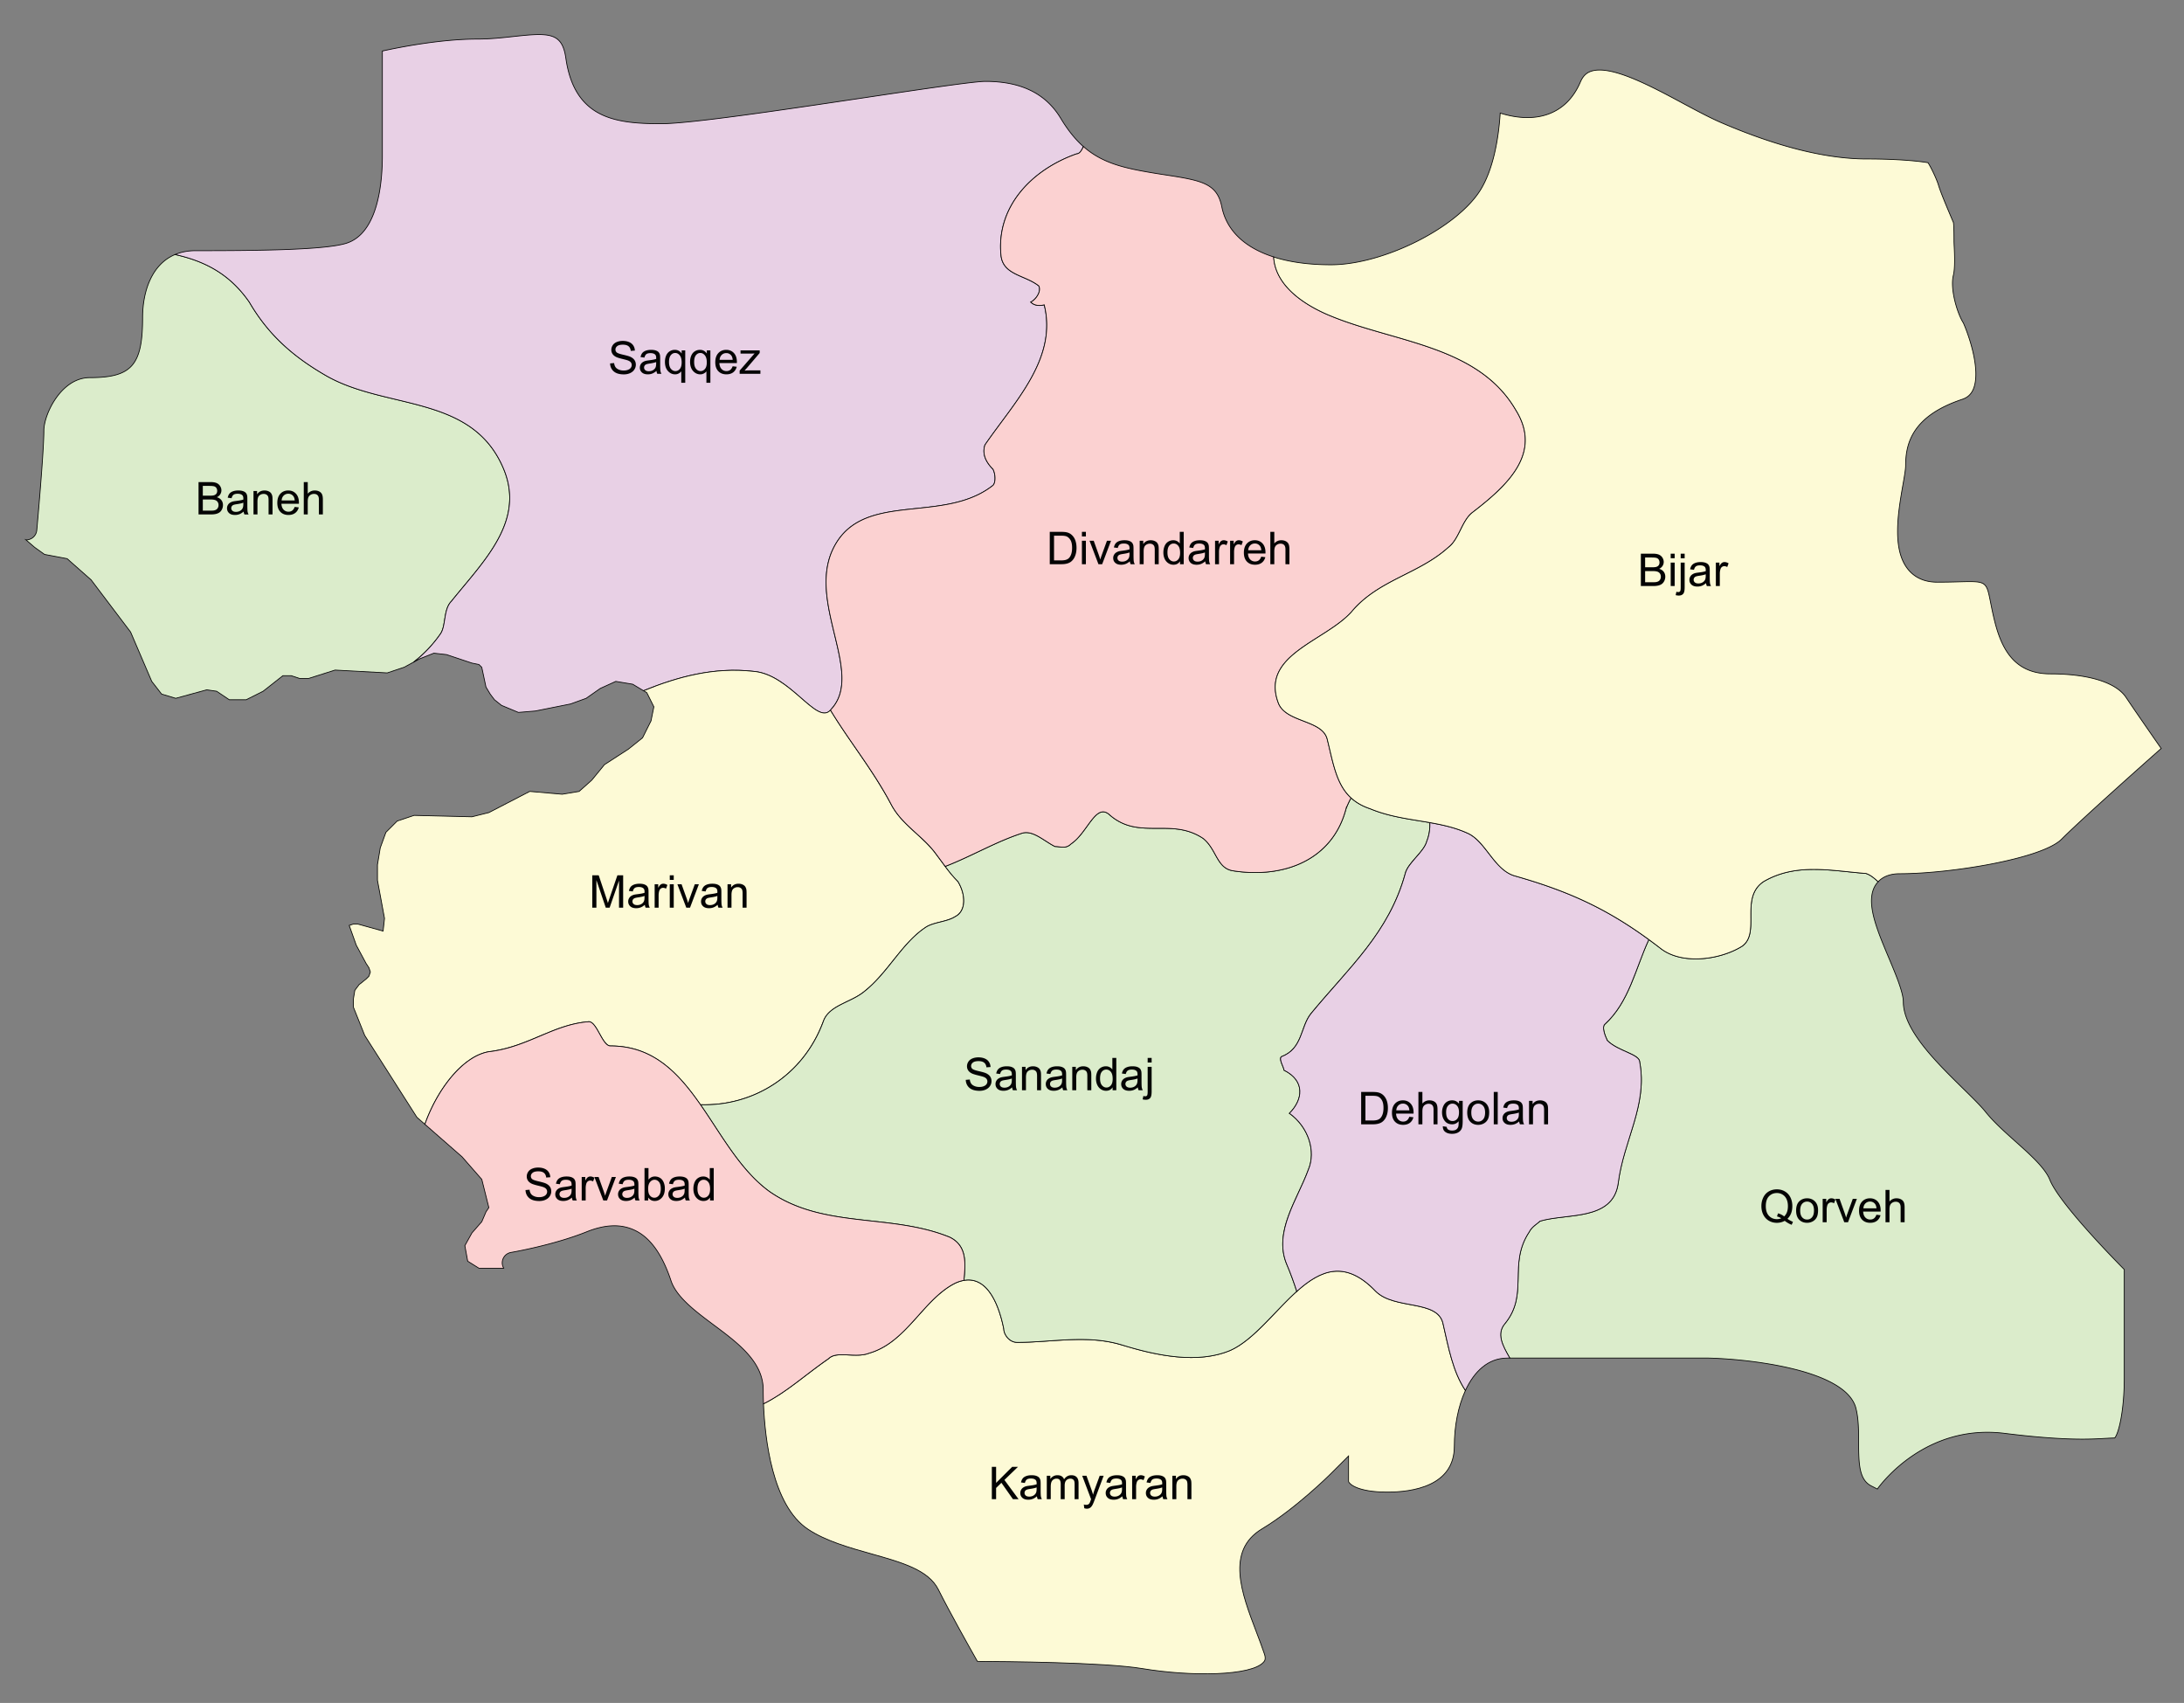
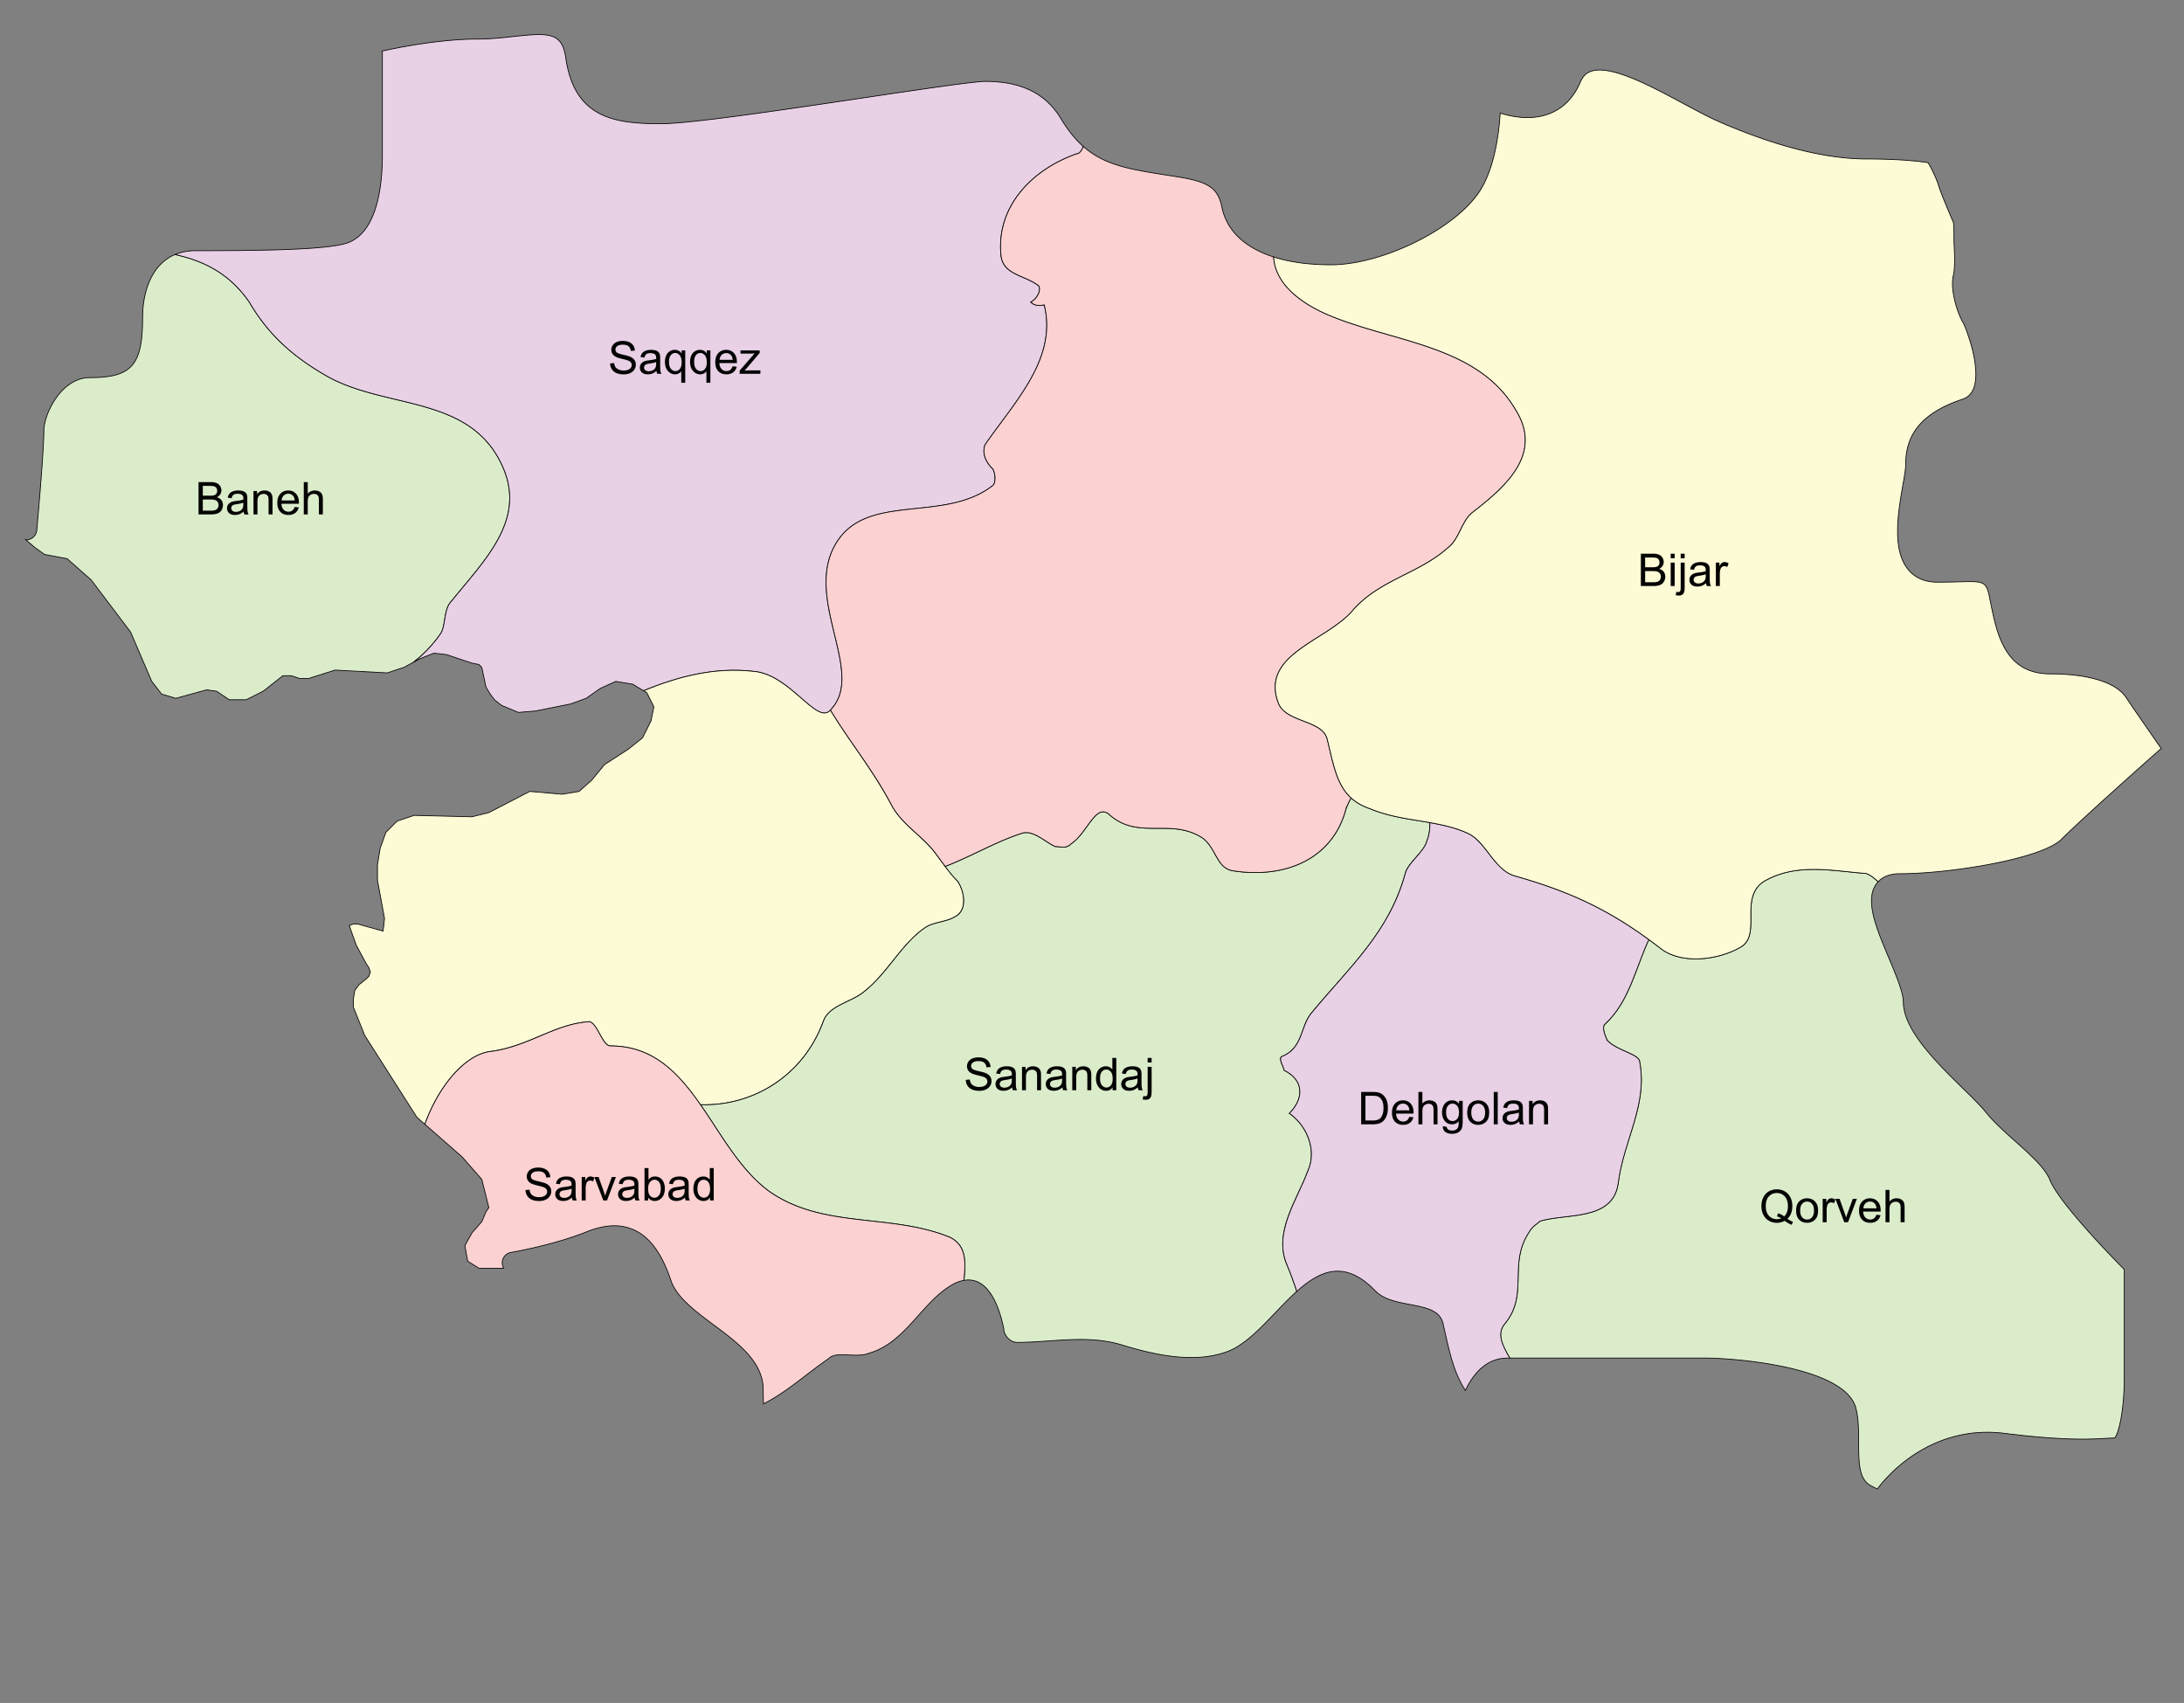
<svg xmlns="http://www.w3.org/2000/svg" width="579.81" height="452" xml:space="preserve">
  <rect width="100%" height="100%" fill="#808080" stroke="none" />
  <g stroke="#020202" stroke-width=".2" stroke-miterlimit="10">
    <path fill="#DBECCB" d="M544.189 313.138c-1.251-3.131-5.267-6.721-9.146-10.18-2.834-2.535-5.768-5.148-7.91-7.83-1.31-1.631-3.612-3.891-6.063-6.289-7.026-6.895-15.774-15.475-15.774-22.928 0-2.502-2.047-7.365-3.846-11.646-3.271-7.76-6.346-15.088-3.459-19.445.175-.252.384-.523.627-.785-.92-.838-1.944-1.771-3.225-2.197-9.292-.715-18.598-2.861-27.177 2.15-6.443 4.287-.713 13.588-5.724 17.164-5.723 3.574-15.737 5.01-21.453.713a181.298 181.298 0 0 0-3.303-2.48c-3.603 7.74-5.218 16.598-11.727 22.514-.71.713 0 2.859.717 4.289 2.862 2.863 8.578 3.576 8.578 5.721 2.149 11.443-4.29 20.748-5.717 32.193-1.433 10.012-13.596 7.869-20.748 10.012-.713.717-2.143 1.438-2.862 2.863-5.724 8.586 0 16.457-6.437 24.322-2.304 2.682-.701 5.771 1.28 9.16h51.733c7.778 0 37.396 2.268 40.166 13.363.709 2.83.709 5.967.709 9.002 0 6.166.234 10.027 3.444 11.629.52.26 1.031.521 1.529.775 1.106-1.559 12.973-17.359 33.759-14.781 15.805 1.975 22.733 1.572 26.876 1.334a66.911 66.911 0 0 1 2.38-.105c1.087-1.264 2.538-7.342 2.538-15.914v-28.799c-3.807-3.845-17.373-17.831-19.765-23.825z" />
-     <path fill="#FDFAD6" d="M365.202 342.718c-15.731-16.457-25.754 10.016-38.623 15.738-8.586 3.576-19.314 1.43-28.621-1.436-9.291-2.861-18.598-.711-27.896-.711-2.144 0-3.576-2.146-3.576-3.576-1.427-7.158-5.003-15.736-12.872-12.16-8.586 4.293-12.879 15.736-22.892 18.598-3.575 1.436-8.586-.715-10.729 1.436-6.261 4.33-11.232 8.98-17.304 12.002.37 9.186 2.318 26.949 11.782 33.262 4.688 3.129 10.89 4.881 16.887 6.566 8.133 2.289 15.153 4.268 17.765 9.492 2.954 5.902 8.33 15.469 10.362 19.045 6.97.027 33.722.236 43.76 1.908 13 2.164 29.061 1.982 32.242-1.742.229-.266.646-.756.204-2.092-.654-1.959-1.426-3.982-2.197-6.01-3.821-10.035-8.165-21.414 1.543-27.238 8.951-5.373 18.095-14.463 18.177-14.555l4.799-4.791v6.783c.152.615 2.34 2.809 10.298 2.809 6.642 0 17.786-1.58 17.786-12.168 0-5.281.994-10.588 2.943-14.811-3.347-4.996-4.479-11.377-5.949-17.758-1.442-6.449-12.879-3.583-17.889-8.591z" />
    <path fill="#DBECCB" d="M116.98 168.171c1.43-2.146.714-6.436 2.862-8.586 8.587-10.729 20.031-21.454 13.589-35.762-8.578-19.314-31.469-15.025-47.208-24.325-8.586-5.007-15.021-10.729-20.031-19.313-5.266-7.604-11.965-10.901-19.71-12.631-6.253 2.617-8.626 9.884-8.626 16.767 0 12.637-2.885 15.914-14.041 15.914-7.565 0-12.17 9.749-12.17 14.041 0 5.68-1.803 25.619-1.883 26.46a2.814 2.814 0 0 1-2.791 2.561c-.029 0-.051 0-.076-.009l2.312 1.998 2.618 1.871 5.996 1.127 6.362 5.617 10.487 13.853 5.617 13.104 2.617 3.367 3.746 1.123 8.233-2.252 2.625.379 3.364 2.254h4.49l4.49-2.254 5.239-4.124h2.253l2.249.753h2.253l7.107-2.248 13.852.749 4.491-1.499 2.472-1.347a33.422 33.422 0 0 0 7.212-7.588z" />
    <path fill="#E8D0E5" d="M199.958 178.187c10.014.713 17.168 15.021 20.744 10.02 8.583-9.303-5.719-27.188 0-41.488 7.152-17.172 29.331-7.159 42.919-17.886.714-.713.714-2.862 0-4.289-2.139-2.149-2.858-4.292-2.139-6.441 7.869-11.445 19.312-22.893 15.733-37.197 0 0-2.146.717-3.578-.716 1.433-.71 2.865-2.86 2.146-4.294-3.576-2.859-9.299-2.859-10.013-7.865-1.438-12.875 7.865-22.888 20.027-27.185.778 0 1.343-.846 1.811-1.955-2.095-1.858-4.052-4.25-5.964-7.42-3.979-6.638-10.535-9.871-20.05-9.871-3.021 0-17.438 2.15-32.718 4.427-21.438 3.194-45.729 6.809-53.405 6.809-12.002 0-22.957-1.327-25.25-17.393-.977-6.822-4.313-6.802-13.845-5.759-2.899.317-6.187.685-9.592.685-9.752 0-20.74 2.172-25.274 3.174v27.72c0 7.514-1.222 20.526-9.412 23.256-5.58 1.856-23.674 2.019-40.202 2.019-2.063 0-3.856.368-5.415 1.023 7.74 1.729 14.439 5.032 19.71 12.631 5.01 8.585 11.444 14.308 20.03 19.313 15.739 9.304 38.631 5.01 47.209 24.325 6.442 14.304-5.002 25.033-13.59 35.763-2.146 2.149-1.433 6.442-2.861 8.586a34.006 34.006 0 0 1-7.201 7.592l1.646-.9 3.752-1.498 3.363.376 6.736 2.249 1.872.38.754.746 1.117 5.239 1.127 1.873 1.129 1.496 1.873 1.495 4.486 1.868 4.49-.373 9.362-1.872 4.128-1.495 3.744-2.623 4.121-1.871 4.493.749 2.878 1.729c9.177-3.732 18.728-6.3 29.109-5.152z" />
    <path fill="#FDFAD6" d="M250.93 229.97c-.721-.965-1.47-1.992-2.329-3.137-3.577-5.012-9.3-7.873-12.162-13.596-4.882-9.143-10.791-16.214-15.977-24.75-3.653 4.1-10.703-9.6-20.507-10.301-10.379-1.152-19.929 1.416-29.101 5.146l.863.522 1.871 3.744-.754 3.744-2.244 4.491-3.744 2.998-6.362 4.117-3.372 4.118-3.367 2.998-4.49.746-8.614-.746-10.851 5.615-4.498 1.119-15.354-.373-4.487 1.5-3.001 2.998-1.497 4.117-.745 4.49v4.117l1.872 10.115-.373 3.371-6.746-1.873h-1.127l-1.123.373 1.873 5.244 2.618 4.863.745 1.127.381 1.117-.381 1.129-.745.742-1.872 1.5-1.126 1.5-.373 2.244v2.246l2.998 7.488 13.853 21.725 2.112 1.857c3.416-9.66 10.586-18.77 17.771-19.369 10.013-1.434 16.455-7.15 25.75-7.869 2.146 0 3.576 6.438 5.724 6.438 11.339 0 18.002 7.113 23.911 15.6 13.889.461 27.246-7.582 32.6-22.037 1.438-4.287 7.153-5.008 10.729-7.867 6.438-5.01 10.017-12.871 16.459-17.168 2.14-1.432 5.719-1.432 7.868-2.863 2.86-1.426 2.86-5.721.718-9.297-1.28-1.283-2.318-2.57-3.394-4.013" />
    <path fill="#DBECCB" d="M347.313 310.522c2.149-5.002 0-11.445-5.003-15.021 3.576-3.576 4.29-8.582-1.434-11.445 0-.713-1.434-2.865-.718-3.574 5.728-2.146 5.015-7.869 7.873-11.445 10.018-12.162 20.748-21.461 25.038-37.203.713-2.861 5.01-5.719 5.727-8.584.652-1.635.855-3.271.818-4.91-5.229-.922-10.666-1.514-15.841-3.67-2.136-.711-3.782-1.689-5.09-2.891a23.744 23.744 0 0 0-1.342 2.891c-3.58 13.588-16.459 18.598-30.048 16.453-4.293-.711-4.293-5.723-7.868-8.584-8.582-5.723-17.173.711-25.041-6.441-3.576-2.861-5.72 5.008-10.013 7.867-1.435 1.438-2.862.717-4.293.717-2.859-1.43-5.721-4.289-8.586-3.576-6.883 2.172-13.582 6.18-20.559 8.863 1.074 1.441 2.105 2.729 3.395 4.016 2.143 3.576 2.143 7.869-.715 9.295-2.146 1.436-5.723 1.436-7.872 2.863-6.437 4.289-10.013 12.158-16.455 17.168-3.577 2.859-9.296 3.576-10.729 7.869-5.354 14.451-18.714 22.496-32.597 22.035 5.646 8.096 10.604 17.441 18.291 23.029 14.306 10.02 32.189 5.725 47.93 12.162 4.673 2.334 4.103 7.059 3.731 11.432 6.279-1.082 9.288 6.477 10.575 12.891 0 1.43 1.427 3.574 3.577 3.574 9.296 0 18.598-2.145 27.894.715 9.303 2.861 20.031 5.01 28.616 1.434 6.239-2.773 11.812-10.426 17.692-15.695-.779-2.396-1.64-4.797-2.666-7.195-3.579-8.584 2.856-17.166 5.713-25.04z" />
    <path fill="#E8D0E5" d="M426.723 276.194c-.713-1.438-1.427-3.584-.713-4.293 6.505-5.916 8.124-14.771 11.728-22.512-11.468-8.385-21.611-12.916-35.332-16.836-5.727-1.434-7.873-9.299-12.879-11.443-3.121-1.424-6.473-2.158-9.909-2.766.04 1.639-.16 3.275-.819 4.91-.712 2.863-5.009 5.723-5.719 8.584-4.293 15.738-15.021 25.041-25.041 37.203-2.859 3.576-2.144 9.295-7.869 11.445-.716.709.717 2.865.717 3.574 5.721 2.863 5.01 7.869 1.426 11.445 5.012 3.576 7.16 10.021 5.012 15.021-2.864 7.873-9.296 16.455-5.721 25.041 1.024 2.398 1.888 4.797 2.666 7.195 6.242-5.602 12.832-8.52 20.938-.043 5.007 5.01 16.452 2.143 17.886 8.586 1.471 6.381 2.604 12.762 5.949 17.758 2.344-5.084 6.063-8.594 11.1-8.594h.688c-1.979-3.395-3.584-6.482-1.28-9.164 6.437-7.869.709-15.738 6.437-24.324.717-1.426 2.143-2.143 2.863-2.859 7.151-2.145 19.314 0 20.748-10.012 1.426-11.449 7.865-20.748 5.716-32.197-.006-2.142-5.729-2.859-8.592-5.719z" />
    <path fill="#FBD1D1" d="M280.072 224.681c1.436 0 2.864.719 4.294-.713 4.293-2.857 6.437-10.729 10.012-7.869 7.869 7.152 16.455.715 25.041 6.443 3.576 2.859 3.576 7.869 7.869 8.578 13.596 2.146 26.469-2.861 30.047-16.451a24.59 24.59 0 0 1 1.343-2.893c-3.938-3.619-4.745-9.262-6.354-15.702-1.434-5.01-10.725-4.293-12.875-9.303-5.003-12.871 12.161-16.451 19.314-24.315 7.147-8.586 17.886-10.021 25.754-17.173 2.867-2.143 3.576-7.153 6.438-9.296 9.295-7.152 18.603-15.734 11.449-27.184-10.021-17.172-32.193-17.887-49.361-25.042-6.791-2.826-14.463-7.898-14.9-15.556-7.681-2.449-12.515-7.008-13.771-13.297-1.229-6.135-5.126-6.969-14.616-8.428-1.174-.18-2.408-.369-3.682-.581-7.68-1.284-13.457-2.593-18.459-7.014-.468 1.11-1.031 1.956-1.806 1.956-12.163 4.289-21.462 14.309-20.032 27.184.71 5.006 6.438 5.006 10.014 7.865.716 1.438-.719 3.584-2.145 4.294 1.426 1.433 3.576.716 3.576.716 3.576 14.307-7.869 25.752-15.738 37.197-.714 2.15 0 4.292 2.143 6.441.718 1.428.718 3.572 0 4.289-13.588 10.727-35.767.715-42.918 17.887-5.724 14.301 8.582 32.186 0 41.488-.076.104-.156.188-.237.28 5.188 8.535 11.095 15.608 15.976 24.749 2.863 5.723 8.587 8.586 12.163 13.596.859 1.145 1.608 2.174 2.329 3.139 6.978-2.686 13.676-6.691 20.559-8.859 2.855-.715 5.719 2.146 8.573 3.574zM252.174 328.407c-15.735-6.438-33.62-2.146-47.925-12.16-15.738-11.447-20.032-38.627-42.202-38.627-2.146 0-3.577-6.436-5.724-6.436-9.295.713-15.737 6.436-25.75 7.867-7.184.602-14.356 9.705-17.771 19.367l9.866 8.629 5.239 5.99 1.871 7.49-.748 1.117-1.123 2.625-2.621 2.992-1.873 3.369.75 4.119 2.994 1.871h6.59a2.784 2.784 0 0 1-.377-.965 2.813 2.813 0 0 1 2.312-3.229c.11-.025 11.06-1.873 20.021-5.455 4.946-1.99 9.112-2.145 12.711-.471 4.175 1.932 7.35 6.324 9.719 13.414 1.456 4.381 6.502 8.141 11.38 11.779 6.443 4.801 13.105 9.766 13.105 17.191 0 .959.015 2.23.072 3.723 6.07-3.023 11.043-7.676 17.305-12.008 2.143-2.145 7.152 0 10.729-1.428 10.013-2.865 14.306-14.313 22.893-18.602a9.079 9.079 0 0 1 2.295-.729c.366-4.378.934-9.099-3.738-11.433z" />
    <path fill="#FDFAD6" d="M353.044 83.761c17.168 7.152 39.342 7.873 49.36 25.045 7.152 11.445-2.149 20.026-11.448 27.18-2.862 2.146-3.572 7.156-6.439 9.3-7.868 7.147-18.605 8.586-25.754 17.164-7.153 7.873-24.316 11.445-19.314 24.321 2.15 5.013 11.449 4.288 12.875 9.302 2.144 8.583 2.862 15.735 11.449 18.598 8.586 3.576 17.878 2.863 25.751 6.439 5.009 2.143 7.151 10.012 12.875 11.445 15.024 4.289 25.75 9.305 38.629 19.314 5.72 4.289 15.735 2.859 21.458-.717 5.01-3.576-.718-12.871 5.719-17.166 8.588-5.01 17.886-2.865 27.185-2.148 1.28.428 2.304 1.359 3.222 2.197 1.031-1.098 2.787-2.125 5.741-2.125 13.289 0 37.715-3.936 42.948-9.16 5.478-5.479 21.938-20.093 26.449-24.086-3.609-5.191-7.522-10.846-9.334-13.565-2.64-3.965-9.98-6.239-20.125-6.239-12.041 0-14.159-10.596-15.859-19.104-1.107-5.525-1.107-5.519-8.486-5.324a197.2 197.2 0 0 1-5.609.092c-3.27 0-5.854-1.104-7.687-3.283-4.454-5.295-2.726-15.264-1.46-22.541.37-2.104.717-4.117.717-5.066 0-5.88 1.705-13.201 15.022-17.641 1.411-.469 2.341-1.311 2.918-2.627 2.121-4.881-1.068-14.172-2.611-17.653-1.558-2.376-3.576-8.943-2.654-12.638.49-1.975.309-5.811.22-7.649-.029-.614-.052-1.097-.052-1.382 0-3.893-.116-4.813-.159-5.003-.045-.099-.386-.886-.813-1.912-1.097-2.586-2.589-6.138-3.138-7.957-.526-1.752-2.004-4.765-2.779-5.986-1.807-.317-7.196-.994-16.25-.994-10.736 0-23.703-3.222-38.549-9.592-3.115-1.334-6.642-3.229-10.378-5.231-8.513-4.575-19.11-10.259-24.339-8.433-1.259.438-2.144 1.338-2.779 2.83-1.817 4.252-4.68 7.111-8.505 8.511-4.675 1.709-9.654.733-12.784-.263-.475 7.453-1.989 14.993-5.098 20.177-6.077 10.131-25.82 20.086-39.852 20.086-5.857 0-10.963-.713-15.197-2.07.443 7.658 8.115 12.73 14.914 15.554z" />
  </g>
  <g fill="#040404">
    <path d="M52.708 136.547v-8.59h3.223c.656 0 1.183.087 1.579.261s.707.441.932.803.337.739.337 1.134c0 .367-.1.713-.299 1.037s-.5.586-.902.785c.52.152.919.412 1.198.779s.419.801.419 1.301c0 .402-.085.776-.255 1.122s-.38.612-.63.8-.563.329-.94.425-.839.144-1.386.144h-3.276zm1.137-4.98h1.857c.504 0 .865-.033 1.084-.1.289-.086.507-.229.653-.428s.22-.449.22-.75c0-.285-.068-.536-.205-.753s-.332-.365-.586-.445-.689-.12-1.307-.12h-1.717v2.596zm0 3.967h2.139c.367 0 .625-.014.773-.041.262-.047.48-.125.656-.234s.32-.269.434-.478.17-.45.17-.724c0-.32-.082-.599-.246-.835s-.392-.402-.683-.498-.71-.144-1.257-.144h-1.986v2.954zM64.685 135.78c-.391.332-.767.566-1.128.703s-.749.205-1.163.205c-.684 0-1.209-.167-1.576-.501s-.551-.761-.551-1.28c0-.305.069-.583.208-.835s.32-.454.545-.606.478-.268.759-.346c.207-.055.52-.107.938-.158.852-.102 1.479-.223 1.881-.363l.006-.275c0-.43-.1-.732-.299-.908-.27-.238-.67-.357-1.201-.357-.496 0-.862.087-1.099.261s-.411.481-.524.923l-1.031-.141c.094-.441.248-.798.463-1.069s.525-.48.932-.627.877-.22 1.412-.22c.531 0 .963.063 1.295.188s.576.282.732.472.266.429.328.718c.035.18.053.504.053.973v1.406c0 .98.022 1.601.067 1.86s.134.509.267.747h-1.102a2.245 2.245 0 0 1-.212-.77zm-.088-2.356c-.383.156-.957.289-1.723.398-.434.063-.74.133-.92.211s-.318.192-.416.343-.146.317-.146.501c0 .281.106.516.319.703s.524.281.935.281c.406 0 .768-.089 1.084-.267s.549-.421.697-.729c.113-.238.17-.59.17-1.055v-.386zM67.298 136.547v-6.223h.949v.885c.457-.684 1.117-1.025 1.98-1.025.375 0 .72.067 1.034.202s.55.312.706.53.266.479.328.779c.039.195.059.537.059 1.025v3.826H71.3v-3.785c0-.43-.041-.751-.123-.964s-.228-.383-.437-.51-.454-.19-.735-.19c-.449 0-.837.143-1.163.428s-.489.826-.489 1.623v3.398h-1.055zM78.232 134.543l1.09.135c-.172.637-.49 1.131-.955 1.482s-1.059.527-1.781.527c-.91 0-1.632-.28-2.165-.841s-.8-1.347-.8-2.358c0-1.047.27-1.859.809-2.438s1.238-.867 2.098-.867c.832 0 1.512.283 2.039.85s.791 1.363.791 2.391c0 .063-.002.156-.006.281H74.71c.039.684.232 1.207.58 1.57s.781.545 1.301.545c.387 0 .717-.102.99-.305s.491-.526.651-.972zm-3.463-1.705h3.475c-.047-.523-.18-.916-.398-1.178a1.616 1.616 0 0 0-1.307-.609c-.484 0-.892.162-1.222.486s-.513.758-.548 1.301zM80.646 136.547v-8.59h1.055v3.082a2.356 2.356 0 0 1 1.863-.855c.461 0 .861.091 1.201.272s.583.433.729.753.22.785.22 1.395v3.943H84.66v-3.943c0-.527-.114-.911-.343-1.151s-.552-.36-.97-.36c-.313 0-.606.081-.882.243s-.472.382-.589.659-.176.66-.176 1.148v3.404h-1.054z" />
  </g>
  <g fill="#040404">
    <path d="M435.615 155.549v-8.59h3.223c.656 0 1.184.087 1.58.261s.707.441.932.803.336.739.336 1.134c0 .367-.1.713-.299 1.037s-.5.586-.902.785c.52.152.92.412 1.199.779s.418.801.418 1.301c0 .402-.084.776-.254 1.122s-.381.612-.631.8-.563.329-.939.425-.84.144-1.387.144h-3.276zm1.137-4.98h1.857c.504 0 .865-.033 1.084-.1.289-.086.508-.229.654-.428s.219-.449.219-.75c0-.285-.068-.536-.205-.753s-.332-.365-.586-.445-.689-.12-1.307-.12h-1.717v2.596zm0 3.967h2.139c.367 0 .625-.014.773-.041.262-.047.48-.125.656-.234s.32-.269.434-.478.17-.45.17-.724c0-.32-.082-.599-.246-.835s-.391-.402-.682-.498-.711-.144-1.258-.144h-1.986v2.954zM443.537 148.172v-1.213h1.055v1.213h-1.055zm0 7.377v-6.223h1.055v6.223h-1.055zM444.855 157.963l.199-.896c.211.055.377.082.498.082.215 0 .375-.071.48-.214s.158-.499.158-1.069v-6.539h1.055v6.563c0 .766-.1 1.299-.299 1.6-.254.391-.676.586-1.266.586a3.065 3.065 0 0 1-.825-.113zm1.336-9.779v-1.225h1.055v1.225h-1.055zM452.924 154.782c-.391.332-.766.566-1.127.703s-.75.205-1.164.205c-.684 0-1.209-.167-1.576-.501s-.551-.761-.551-1.28c0-.305.07-.583.209-.835s.32-.454.545-.606.477-.268.758-.346c.207-.055.52-.107.938-.158.852-.102 1.479-.223 1.881-.363l.006-.275c0-.43-.1-.732-.299-.908-.27-.238-.67-.357-1.201-.357-.496 0-.861.087-1.098.261s-.412.481-.525.923l-1.031-.141c.094-.441.248-.798.463-1.069s.525-.48.932-.627.877-.22 1.412-.22c.531 0 .963.063 1.295.188s.576.282.732.472.266.429.328.718c.035.18.053.504.053.973v1.406c0 .98.023 1.601.068 1.86s.133.509.266.747h-1.102a2.223 2.223 0 0 1-.212-.77zm-.088-2.356c-.383.156-.957.289-1.723.398-.434.063-.74.133-.92.211s-.318.192-.416.343-.146.317-.146.501c0 .281.107.516.32.703s.523.281.934.281c.406 0 .768-.089 1.084-.267s.549-.421.697-.729c.113-.238.17-.59.17-1.055v-.386zM455.525 155.549v-6.223h.949v.943c.242-.441.467-.732.672-.873s.43-.211.676-.211c.355 0 .717.113 1.084.34l-.363.979a1.514 1.514 0 0 0-.773-.229c-.23 0-.438.069-.621.208s-.314.331-.393.577a4.112 4.112 0 0 0-.176 1.23v3.258h-1.055z" />
  </g>
  <g fill="#040404">
    <path d="M361.359 298.423v-8.59h2.959c.668 0 1.178.041 1.529.123.492.113.912.318 1.26.615.453.383.791.873 1.016 1.469s.338 1.275.338 2.041c0 .652-.076 1.23-.229 1.734s-.348.922-.586 1.252-.5.59-.783.779-.625.332-1.025.43-.859.146-1.379.146h-3.1zm1.137-1.014h1.834c.566 0 1.01-.053 1.332-.158s.58-.254.771-.445c.27-.27.479-.631.629-1.086s.227-1.008.227-1.656c0-.898-.148-1.588-.443-2.07s-.652-.807-1.074-.971c-.305-.117-.795-.176-1.471-.176h-1.805v6.562zM374.15 296.419l1.09.135c-.172.637-.49 1.131-.955 1.482s-1.059.527-1.781.527c-.91 0-1.633-.279-2.166-.84s-.799-1.348-.799-2.359c0-1.047.27-1.859.809-2.438s1.238-.867 2.098-.867c.832 0 1.512.283 2.039.85s.791 1.363.791 2.391c0 .063-.002.156-.006.281h-4.641c.039.684.232 1.207.58 1.57s.781.545 1.301.545c.387 0 .717-.102.99-.305s.49-.527.65-.972zm-3.462-1.705h3.475c-.047-.523-.18-.916-.398-1.178a1.616 1.616 0 0 0-1.307-.609c-.484 0-.893.162-1.223.486s-.512.758-.547 1.301zM376.564 298.423v-8.59h1.055v3.082a2.356 2.356 0 0 1 1.863-.855c.461 0 .861.092 1.201.273s.582.432.729.752.221.785.221 1.395v3.943h-1.055v-3.943c0-.527-.115-.91-.344-1.15s-.551-.361-.969-.361c-.313 0-.607.082-.883.244s-.471.381-.588.658-.176.66-.176 1.148v3.404h-1.054zM383.045 298.938l1.025.152c.043.316.162.547.357.691.262.195.619.293 1.072.293.488 0 .865-.098 1.131-.293s.445-.469.539-.82c.055-.215.08-.666.076-1.354-.461.543-1.035.814-1.723.814-.855 0-1.518-.309-1.986-.926s-.703-1.357-.703-2.221c0-.594.107-1.141.322-1.643s.525-.891.934-1.164.889-.41 1.439-.41c.734 0 1.34.297 1.816.891v-.75h.973v5.379c0 .969-.1 1.656-.297 2.061s-.51.723-.938.957-.953.352-1.578.352c-.742 0-1.342-.166-1.799-.5s-.676-.837-.66-1.509zm.873-3.738c0 .816.162 1.412.486 1.787s.73.563 1.219.563c.484 0 .891-.186 1.219-.559s.492-.959.492-1.756c0-.762-.17-1.336-.508-1.723s-.744-.58-1.221-.58c-.469 0-.867.191-1.195.572s-.492.946-.492 1.696zM389.52 295.312c0-1.152.32-2.006.961-2.561.535-.461 1.188-.691 1.957-.691.855 0 1.555.281 2.098.842s.814 1.334.814 2.322c0 .801-.121 1.432-.361 1.891s-.59.814-1.049 1.068-.959.381-1.502.381c-.871 0-1.576-.279-2.113-.838s-.805-1.364-.805-2.414zm1.084 0c0 .797.174 1.395.521 1.791s.785.594 1.313.594c.523 0 .959-.199 1.307-.598s.521-1.006.521-1.822c0-.77-.176-1.352-.525-1.748s-.783-.596-1.303-.596c-.527 0-.965.197-1.313.592s-.521.99-.521 1.787zM396.563 298.423v-8.59h1.055v8.59h-1.055zM403.313 297.655c-.391.332-.768.566-1.129.703s-.748.205-1.162.205c-.684 0-1.209-.166-1.576-.5s-.551-.762-.551-1.281c0-.305.068-.582.207-.834s.32-.455.545-.607.479-.268.76-.346c.207-.055.52-.107.938-.158.852-.102 1.479-.223 1.881-.363l.006-.275c0-.43-.1-.732-.299-.908-.27-.238-.67-.357-1.201-.357-.496 0-.863.088-1.1.262s-.41.48-.523.922l-1.031-.141c.094-.441.248-.797.463-1.068s.525-.48.932-.627.877-.221 1.412-.221c.531 0 .963.063 1.295.188s.576.283.732.473.266.428.328.717c.035.18.053.504.053.973v1.406c0 .98.021 1.602.066 1.861s.135.508.268.746h-1.102a2.223 2.223 0 0 1-.212-.77zm-.088-2.355c-.383.156-.957.289-1.723.398-.434.063-.74.133-.92.211s-.318.193-.416.344-.146.316-.146.5c0 .281.105.516.318.703s.525.281.936.281c.406 0 .768-.088 1.084-.266s.549-.422.697-.73c.113-.238.17-.59.17-1.055v-.386zM405.926 298.423V292.2h.949v.885c.457-.684 1.117-1.025 1.98-1.025.375 0 .719.068 1.033.203s.551.311.707.529.266.479.328.779c.039.195.059.537.059 1.025v3.826h-1.055v-3.785c0-.43-.041-.75-.123-.963s-.229-.383-.438-.51-.453-.191-.734-.191c-.449 0-.838.143-1.164.428s-.488.826-.488 1.623v3.398h-1.054z" />
  </g>
  <g fill="#040404">
    <path d="m256.389 286.622 1.072-.094c.051.43.169.783.354 1.059s.474.498.864.668.83.254 1.318.254c.434 0 .816-.064 1.148-.193s.579-.305.741-.529.243-.471.243-.736c0-.27-.078-.504-.234-.705s-.414-.371-.773-.508c-.23-.09-.74-.229-1.529-.418s-1.342-.369-1.658-.537c-.41-.215-.716-.48-.917-.799s-.302-.676-.302-1.07c0-.434.123-.838.369-1.215s.605-.664 1.078-.859.998-.293 1.576-.293c.637 0 1.198.104 1.685.309s.86.506 1.122.904.402.85.422 1.354l-1.09.082c-.059-.543-.257-.953-.595-1.23s-.837-.416-1.497-.416c-.688 0-1.188.127-1.503.379s-.472.555-.472.91c0 .309.111.563.334.762.219.199.79.404 1.714.613s1.558.391 1.901.547c.5.23.869.523 1.107.877s.357.76.357 1.221c0 .457-.131.889-.393 1.293s-.638.719-1.128.943-1.042.336-1.655.336c-.777 0-1.429-.113-1.954-.34s-.938-.566-1.236-1.021-.453-.974-.469-1.548zM268.706 288.614c-.391.332-.767.566-1.128.703s-.749.205-1.163.205c-.684 0-1.209-.166-1.576-.5s-.551-.762-.551-1.281c0-.305.069-.582.208-.834s.32-.455.545-.607.478-.268.759-.346c.207-.055.52-.107.938-.158.852-.102 1.479-.223 1.881-.363l.006-.275c0-.43-.1-.732-.299-.908-.27-.238-.67-.357-1.201-.357-.496 0-.862.088-1.099.262s-.411.48-.524.922l-1.031-.141c.094-.441.248-.797.463-1.068s.525-.48.932-.627.877-.221 1.412-.221c.531 0 .963.063 1.295.188s.576.283.732.473.266.428.328.717c.035.18.053.504.053.973v1.406c0 .98.022 1.602.067 1.861s.134.508.267.746h-1.102a2.223 2.223 0 0 1-.212-.77zm-.088-2.355c-.383.156-.957.289-1.723.398-.434.063-.74.133-.92.211s-.318.193-.416.344-.146.316-.146.5c0 .281.106.516.319.703s.524.281.935.281c.406 0 .768-.088 1.084-.266s.549-.422.697-.73c.113-.238.17-.59.17-1.055v-.386zM271.319 289.382v-6.223h.949v.885c.457-.684 1.117-1.025 1.98-1.025.375 0 .72.068 1.034.203s.55.311.706.529.266.479.328.779c.039.195.059.537.059 1.025v3.826h-1.055v-3.785c0-.43-.041-.75-.123-.963s-.228-.383-.437-.51-.454-.191-.735-.191c-.449 0-.837.143-1.163.428s-.489.826-.489 1.623v3.398h-1.054zM282.053 288.614c-.391.332-.767.566-1.128.703s-.749.205-1.163.205c-.684 0-1.209-.166-1.576-.5s-.551-.762-.551-1.281c0-.305.069-.582.208-.834s.32-.455.545-.607.478-.268.759-.346c.207-.055.52-.107.938-.158.852-.102 1.479-.223 1.881-.363l.006-.275c0-.43-.1-.732-.299-.908-.27-.238-.67-.357-1.201-.357-.496 0-.862.088-1.099.262s-.411.48-.524.922l-1.031-.141c.094-.441.248-.797.463-1.068s.525-.48.932-.627.877-.221 1.412-.221c.531 0 .963.063 1.295.188s.576.283.732.473.266.428.328.717c.035.18.053.504.053.973v1.406c0 .98.022 1.602.067 1.861s.134.508.267.746h-1.102a2.245 2.245 0 0 1-.212-.77zm-.088-2.355c-.383.156-.957.289-1.723.398-.434.063-.74.133-.92.211s-.318.193-.416.344-.146.316-.146.5c0 .281.106.516.319.703s.524.281.935.281c.406 0 .768-.088 1.084-.266s.549-.422.697-.73c.113-.238.17-.59.17-1.055v-.386zM284.667 289.382v-6.223h.949v.885c.457-.684 1.117-1.025 1.98-1.025.375 0 .72.068 1.034.203s.55.311.706.529.266.479.328.779c.039.195.059.537.059 1.025v3.826h-1.055v-3.785c0-.43-.041-.75-.123-.963s-.228-.383-.437-.51-.454-.191-.735-.191c-.449 0-.837.143-1.163.428s-.489.826-.489 1.623v3.398h-1.054zM295.377 289.382v-.785c-.395.617-.975.926-1.74.926-.496 0-.951-.137-1.367-.41s-.738-.654-.967-1.145-.343-1.055-.343-1.691c0-.621.103-1.184.31-1.689s.518-.895.932-1.164.877-.404 1.389-.404a2.078 2.078 0 0 1 1.717.855v-3.082h1.049v8.59h-.98zm-3.334-3.106c0 .797.168 1.393.504 1.787s.732.592 1.189.592c.461 0 .854-.188 1.176-.564s.482-.953.482-1.727c0-.852-.164-1.477-.492-1.875s-.732-.598-1.213-.598c-.469 0-.859.191-1.174.574s-.472.987-.472 1.811zM302.074 288.614c-.391.332-.766.566-1.127.703s-.75.205-1.164.205c-.684 0-1.209-.166-1.576-.5s-.551-.762-.551-1.281c0-.305.07-.582.209-.834s.32-.455.545-.607.477-.268.758-.346c.207-.055.52-.107.938-.158.852-.102 1.479-.223 1.881-.363l.006-.275c0-.43-.1-.732-.299-.908-.27-.238-.67-.357-1.201-.357-.496 0-.861.088-1.098.262s-.412.48-.525.922l-1.031-.141c.094-.441.248-.797.463-1.068s.525-.48.932-.627.877-.221 1.412-.221c.531 0 .963.063 1.295.188s.576.283.732.473.266.428.328.717c.035.18.053.504.053.973v1.406c0 .98.023 1.602.068 1.861s.133.508.266.746h-1.102a2.245 2.245 0 0 1-.212-.77zm-.088-2.355c-.383.156-.957.289-1.723.398-.434.063-.74.133-.92.211s-.318.193-.416.344-.146.316-.146.5c0 .281.107.516.32.703s.523.281.934.281c.406 0 .768-.088 1.084-.266s.549-.422.697-.73c.113-.238.17-.59.17-1.055v-.386zM303.346 291.796l.199-.896c.211.055.377.082.498.082.215 0 .375-.07.48-.213s.158-.5.158-1.07v-6.539h1.055v6.563c0 .766-.1 1.299-.299 1.6-.254.391-.676.586-1.266.586a3.14 3.14 0 0 1-.825-.113zm1.336-9.779v-1.225h1.055v1.225h-1.055z" />
  </g>
  <g fill="#040404">
    <path d="m139.514 315.872 1.072-.094c.051.43.169.783.354 1.059s.474.498.864.668.83.254 1.318.254c.434 0 .816-.064 1.148-.193s.579-.305.741-.529.243-.471.243-.736c0-.27-.078-.504-.234-.705s-.414-.371-.773-.508c-.23-.09-.74-.229-1.529-.418s-1.342-.369-1.658-.537c-.41-.215-.716-.48-.917-.799s-.302-.676-.302-1.07c0-.434.123-.838.369-1.215s.605-.664 1.078-.859.998-.293 1.576-.293c.637 0 1.198.104 1.685.309s.86.506 1.122.904.402.85.422 1.354l-1.09.082c-.059-.543-.257-.953-.595-1.23s-.837-.416-1.497-.416c-.688 0-1.188.127-1.503.379s-.472.555-.472.91c0 .309.111.563.334.762.219.199.79.404 1.714.613s1.558.391 1.901.547c.5.23.869.523 1.107.877s.357.76.357 1.221c0 .457-.131.889-.393 1.293s-.638.719-1.128.943-1.042.336-1.655.336c-.777 0-1.429-.113-1.954-.34s-.938-.566-1.236-1.021-.453-.974-.469-1.548zM151.831 317.864c-.391.332-.767.566-1.128.703s-.749.205-1.163.205c-.684 0-1.209-.166-1.576-.5s-.551-.762-.551-1.281c0-.305.069-.582.208-.834s.32-.455.545-.607.478-.268.759-.346c.207-.055.52-.107.938-.158.852-.102 1.479-.223 1.881-.363l.006-.275c0-.43-.1-.732-.299-.908-.27-.238-.67-.357-1.201-.357-.496 0-.862.088-1.099.262s-.411.48-.524.922l-1.031-.141c.094-.441.248-.797.463-1.068s.525-.48.932-.627.877-.221 1.412-.221c.531 0 .963.063 1.295.188s.576.283.732.473.266.428.328.717c.035.18.053.504.053.973v1.406c0 .98.022 1.602.067 1.861s.134.508.267.746h-1.102a2.223 2.223 0 0 1-.212-.77zm-.088-2.355c-.383.156-.957.289-1.723.398-.434.063-.74.133-.92.211s-.318.193-.416.344-.146.316-.146.5c0 .281.106.516.319.703s.524.281.935.281c.406 0 .768-.088 1.084-.266s.549-.422.697-.73c.113-.238.17-.59.17-1.055v-.386zM154.432 318.632v-6.223h.949v.943c.242-.441.466-.732.671-.873s.431-.211.677-.211c.355 0 .717.113 1.084.34l-.363.979a1.514 1.514 0 0 0-.773-.229c-.23 0-.438.07-.621.209s-.314.33-.393.576a4.112 4.112 0 0 0-.176 1.23v3.258h-1.055zM160.168 318.632l-2.367-6.223h1.113l1.336 3.727c.145.402.277.82.398 1.254.094-.328.225-.723.393-1.184l1.383-3.797h1.084l-2.355 6.223h-.985zM168.5 317.864c-.391.332-.767.566-1.128.703s-.749.205-1.163.205c-.684 0-1.209-.166-1.576-.5s-.551-.762-.551-1.281c0-.305.069-.582.208-.834s.32-.455.545-.607.478-.268.759-.346c.207-.055.52-.107.938-.158.852-.102 1.479-.223 1.881-.363l.006-.275c0-.43-.1-.732-.299-.908-.27-.238-.67-.357-1.201-.357-.496 0-.862.088-1.099.262s-.411.48-.524.922l-1.031-.141c.094-.441.248-.797.463-1.068s.525-.48.932-.627.877-.221 1.412-.221c.531 0 .963.063 1.295.188s.576.283.732.473.266.428.328.717c.035.18.053.504.053.973v1.406c0 .98.022 1.602.067 1.861s.134.508.267.746h-1.102a2.267 2.267 0 0 1-.212-.77zm-.087-2.355c-.383.156-.957.289-1.723.398-.434.063-.74.133-.92.211s-.318.193-.416.344-.146.316-.146.5c0 .281.106.516.319.703s.524.281.935.281c.406 0 .768-.088 1.084-.266s.549-.422.697-.73c.113-.238.17-.59.17-1.055v-.386zM172.086 318.632h-.979v-8.59h1.055v3.064c.445-.559 1.014-.838 1.705-.838.383 0 .745.078 1.087.232s.623.371.844.65.394.615.519 1.01.188.816.188 1.266c0 1.066-.264 1.891-.791 2.473s-1.16.873-1.898.873c-.734 0-1.311-.307-1.729-.92v.78zm-.011-3.158c0 .746.102 1.285.305 1.617.332.543.781.814 1.348.814.461 0 .859-.199 1.195-.6s.504-.998.504-1.791c0-.813-.161-1.412-.483-1.799s-.712-.58-1.169-.58c-.461 0-.859.201-1.195.602s-.505.979-.505 1.737zM181.848 317.864c-.391.332-.767.566-1.128.703s-.749.205-1.163.205c-.684 0-1.209-.166-1.576-.5s-.551-.762-.551-1.281c0-.305.069-.582.208-.834s.32-.455.545-.607.478-.268.759-.346c.207-.055.52-.107.938-.158.852-.102 1.479-.223 1.881-.363l.006-.275c0-.43-.1-.732-.299-.908-.27-.238-.67-.357-1.201-.357-.496 0-.862.088-1.099.262s-.411.48-.524.922l-1.031-.141c.094-.441.248-.797.463-1.068s.525-.48.932-.627.877-.221 1.412-.221c.531 0 .963.063 1.295.188s.576.283.732.473.266.428.328.717c.035.18.053.504.053.973v1.406c0 .98.022 1.602.067 1.861s.134.508.267.746h-1.102a2.245 2.245 0 0 1-.212-.77zm-.088-2.355c-.383.156-.957.289-1.723.398-.434.063-.74.133-.92.211s-.318.193-.416.344-.146.316-.146.5c0 .281.106.516.319.703s.524.281.935.281c.406 0 .768-.088 1.084-.266s.549-.422.697-.73c.113-.238.17-.59.17-1.055v-.386zM188.499 318.632v-.785c-.395.617-.975.926-1.74.926-.496 0-.952-.137-1.368-.41s-.738-.654-.967-1.145-.343-1.055-.343-1.691c0-.621.104-1.184.311-1.689s.518-.895.932-1.164.877-.404 1.389-.404a2.078 2.078 0 0 1 1.717.855v-3.082h1.049v8.59h-.98zm-3.334-3.106c0 .797.168 1.393.504 1.787s.732.592 1.189.592c.461 0 .853-.188 1.175-.564s.483-.953.483-1.727c0-.852-.164-1.477-.492-1.875s-.732-.598-1.213-.598c-.469 0-.86.191-1.175.574s-.471.987-.471 1.811z" />
  </g>
  <g fill="#040404">
    <path d="M474.535 323.503c.527.363 1.014.629 1.459.797l-.334.791c-.617-.223-1.232-.574-1.846-1.055a4.259 4.259 0 0 1-2.109.533c-.777 0-1.482-.188-2.115-.563s-1.121-.902-1.463-1.582-.512-1.445-.512-2.297c0-.848.172-1.619.516-2.314s.832-1.225 1.467-1.588 1.346-.545 2.131-.545c.793 0 1.508.189 2.145.566s1.121.904 1.455 1.582.502 1.441.502 2.293c0 .707-.107 1.344-.322 1.908s-.54 1.056-.974 1.474zm-2.502-1.453c.656.184 1.197.457 1.623.82.668-.609 1.002-1.525 1.002-2.748 0-.695-.119-1.303-.355-1.822s-.582-.922-1.037-1.209-.965-.432-1.531-.432c-.848 0-1.551.291-2.109.871s-.838 1.445-.838 2.598c0 1.117.275 1.975.828 2.572s1.26.896 2.119.896c.406 0 .789-.076 1.148-.229a3.67 3.67 0 0 0-1.125-.492l.275-.825zM476.832 321.312c0-1.152.32-2.006.961-2.561.535-.461 1.188-.691 1.957-.691.855 0 1.555.281 2.098.842s.814 1.334.814 2.322c0 .801-.121 1.432-.361 1.891s-.59.814-1.049 1.068-.959.381-1.502.381c-.871 0-1.576-.279-2.113-.838s-.805-1.364-.805-2.414zm1.084 0c0 .797.174 1.395.521 1.791s.785.594 1.313.594c.523 0 .959-.199 1.307-.598s.521-1.006.521-1.822c0-.77-.176-1.352-.525-1.748s-.783-.596-1.303-.596c-.527 0-.965.197-1.313.592s-.521.99-.521 1.787zM483.887 324.423V318.2h.949v.943c.242-.441.465-.732.67-.873s.432-.211.678-.211c.355 0 .717.113 1.084.34l-.363.979a1.514 1.514 0 0 0-.773-.229c-.23 0-.438.07-.621.209s-.314.33-.393.576a4.112 4.112 0 0 0-.176 1.23v3.258h-1.055zM489.623 324.423l-2.367-6.223h1.113l1.336 3.727c.145.402.277.82.398 1.254.094-.328.225-.723.393-1.184l1.383-3.797h1.084l-2.355 6.223h-.985zM498.154 322.419l1.09.135c-.172.637-.49 1.131-.955 1.482s-1.059.527-1.781.527c-.91 0-1.633-.279-2.166-.84s-.799-1.348-.799-2.359c0-1.047.27-1.859.809-2.438s1.238-.867 2.098-.867c.832 0 1.512.283 2.039.85s.791 1.363.791 2.391c0 .063-.002.156-.006.281h-4.641c.039.684.232 1.207.58 1.57s.781.545 1.301.545c.387 0 .717-.102.99-.305s.49-.527.65-.972zm-3.463-1.705h3.475c-.047-.523-.18-.916-.398-1.178a1.616 1.616 0 0 0-1.307-.609c-.484 0-.893.162-1.223.486s-.511.758-.547 1.301zM500.568 324.423v-8.59h1.055v3.082a2.356 2.356 0 0 1 1.863-.855c.461 0 .861.092 1.201.273s.582.432.729.752.221.785.221 1.395v3.943h-1.055v-3.943c0-.527-.115-.91-.344-1.15s-.551-.361-.969-.361c-.313 0-.607.082-.883.244s-.471.381-.588.658-.176.66-.176 1.148v3.404h-1.054z" />
  </g>
  <g fill="#040404">
-     <path d="M157.238 240.923v-8.59h1.711l2.033 6.082c.188.566.324.99.41 1.271.098-.313.25-.771.457-1.377l2.057-5.977h1.529v8.59h-1.096v-7.189l-2.496 7.189h-1.025l-2.484-7.313v7.313h-1.096zM171.195 240.155c-.391.332-.767.566-1.128.703s-.749.205-1.163.205c-.684 0-1.209-.166-1.576-.5s-.551-.762-.551-1.281c0-.305.069-.582.208-.834s.32-.455.545-.607.478-.268.759-.346c.207-.055.52-.107.938-.158.852-.102 1.479-.223 1.881-.363l.006-.275c0-.43-.1-.732-.299-.908-.27-.238-.67-.357-1.201-.357-.496 0-.862.088-1.099.262s-.411.48-.524.922l-1.031-.141c.094-.441.248-.797.463-1.068s.525-.48.932-.627.877-.221 1.412-.221c.531 0 .963.063 1.295.188s.576.283.732.473.266.428.328.717c.035.18.053.504.053.973v1.406c0 .98.022 1.602.067 1.861s.134.508.267.746h-1.102a2.223 2.223 0 0 1-.212-.77zm-.088-2.355c-.383.156-.957.289-1.723.398-.434.063-.74.133-.92.211s-.318.193-.416.344-.146.316-.146.5c0 .281.106.516.319.703s.524.281.935.281c.406 0 .768-.088 1.084-.266s.549-.422.697-.73c.113-.238.17-.59.17-1.055v-.386zM173.796 240.923V234.7h.949v.943c.242-.441.466-.732.671-.873s.431-.211.677-.211c.355 0 .717.113 1.084.34l-.363.979a1.514 1.514 0 0 0-.773-.229c-.23 0-.438.07-.621.209s-.314.33-.393.576a4.112 4.112 0 0 0-.176 1.23v3.258h-1.055zM177.81 233.546v-1.213h1.055v1.213h-1.055zm0 7.377V234.7h1.055v6.223h-1.055zM182.199 240.923l-2.367-6.223h1.113l1.336 3.727c.145.402.277.82.398 1.254.094-.328.225-.723.393-1.184l1.383-3.797h1.084l-2.355 6.223h-.985zM190.531 240.155c-.391.332-.767.566-1.128.703s-.749.205-1.163.205c-.684 0-1.209-.166-1.576-.5s-.551-.762-.551-1.281c0-.305.069-.582.208-.834s.32-.455.545-.607.478-.268.759-.346c.207-.055.52-.107.938-.158.852-.102 1.479-.223 1.881-.363l.006-.275c0-.43-.1-.732-.299-.908-.27-.238-.67-.357-1.201-.357-.496 0-.862.088-1.099.262s-.411.48-.524.922l-1.031-.141c.094-.441.248-.797.463-1.068s.525-.48.932-.627.877-.221 1.412-.221c.531 0 .963.063 1.295.188s.576.283.732.473.266.428.328.717c.035.18.053.504.053.973v1.406c0 .98.022 1.602.067 1.861s.134.508.267.746h-1.102a2.223 2.223 0 0 1-.212-.77zm-.088-2.355c-.383.156-.957.289-1.723.398-.434.063-.74.133-.92.211s-.318.193-.416.344-.146.316-.146.5c0 .281.106.516.319.703s.524.281.935.281c.406 0 .768-.088 1.084-.266s.549-.422.697-.73c.113-.238.17-.59.17-1.055v-.386zM193.144 240.923V234.7h.949v.885c.457-.684 1.117-1.025 1.98-1.025.375 0 .72.068 1.034.203s.55.311.706.529.266.479.328.779c.039.195.059.537.059 1.025v3.826h-1.055v-3.785c0-.43-.041-.75-.123-.963s-.228-.383-.437-.51-.454-.191-.735-.191c-.449 0-.837.143-1.163.428s-.489.826-.489 1.623v3.398h-1.054z" />
-   </g>
+     </g>
  <g fill="#040404">
-     <path d="M263.312 397.923v-8.59h1.137v4.26l4.266-4.26h1.541l-3.604 3.48 3.762 5.109h-1.5l-3.059-4.348-1.406 1.371v2.977h-1.137zM275.289 397.155c-.391.332-.767.566-1.128.703s-.749.205-1.163.205c-.684 0-1.209-.166-1.576-.5s-.551-.762-.551-1.281c0-.305.069-.582.208-.834s.32-.455.545-.607.478-.268.759-.346c.207-.055.52-.107.938-.158.852-.102 1.479-.223 1.881-.363l.006-.275c0-.43-.1-.732-.299-.908-.27-.238-.67-.357-1.201-.357-.496 0-.862.088-1.099.262s-.411.48-.524.922l-1.031-.141c.094-.441.248-.797.463-1.068s.525-.48.932-.627.877-.221 1.412-.221c.531 0 .963.063 1.295.188s.576.283.732.473.266.428.328.717c.035.18.053.504.053.973v1.406c0 .98.022 1.602.067 1.861s.134.508.267.746H275.5a2.245 2.245 0 0 1-.211-.77zm-.088-2.355c-.383.156-.957.289-1.723.398-.434.063-.74.133-.92.211s-.318.193-.416.344-.146.316-.146.5c0 .281.106.516.319.703s.524.281.935.281c.406 0 .768-.088 1.084-.266s.549-.422.697-.73c.113-.238.17-.59.17-1.055v-.386zM277.902 397.923V391.7h.943v.873a2.193 2.193 0 0 1 1.886-1.013c.461 0 .839.096 1.134.287s.503.459.624.803c.492-.727 1.133-1.09 1.922-1.09.617 0 1.092.172 1.424.514s.498.867.498 1.578v4.271h-1.049v-3.92c0-.422-.034-.725-.103-.91s-.192-.336-.372-.449-.391-.17-.633-.17c-.438 0-.801.146-1.09.438s-.434.756-.434 1.396v3.615h-1.055v-4.043c0-.469-.086-.82-.258-1.055s-.453-.352-.844-.352c-.297 0-.571.078-.823.234s-.435.385-.548.686-.17.734-.17 1.301v3.229h-1.052zM287.851 400.319l-.117-.99c.23.063.432.094.604.094.234 0 .422-.039.563-.117s.256-.188.346-.328c.066-.105.174-.367.322-.785.02-.059.051-.145.094-.258L287.3 391.7h1.137l1.295 3.604c.168.457.318.938.451 1.441.121-.484.266-.957.434-1.418l1.331-3.627h1.055l-2.368 6.328c-.254.684-.451 1.154-.592 1.412-.188.348-.402.604-.645.766s-.531.242-.867.242c-.203 0-.43-.043-.68-.129zM297.959 397.155c-.391.332-.768.566-1.129.703s-.748.205-1.162.205c-.684 0-1.209-.166-1.576-.5s-.551-.762-.551-1.281c0-.305.068-.582.207-.834s.32-.455.545-.607.479-.268.76-.346c.207-.055.52-.107.938-.158.852-.102 1.479-.223 1.881-.363l.006-.275c0-.43-.1-.732-.299-.908-.27-.238-.67-.357-1.201-.357-.496 0-.863.088-1.1.262s-.41.48-.523.922l-1.031-.141c.094-.441.248-.797.463-1.068s.525-.48.932-.627.877-.221 1.412-.221c.531 0 .963.063 1.295.188s.576.283.732.473.266.428.328.717c.035.18.053.504.053.973v1.406c0 .98.021 1.602.066 1.861s.135.508.268.746h-1.102a2.245 2.245 0 0 1-.212-.77zm-.088-2.355c-.383.156-.957.289-1.723.398-.434.063-.74.133-.92.211s-.318.193-.416.344-.146.316-.146.5c0 .281.105.516.318.703s.525.281.936.281c.406 0 .768-.088 1.084-.266s.549-.422.697-.73c.113-.238.17-.59.17-1.055v-.386zM300.561 397.923V391.7h.949v.943c.242-.441.465-.732.67-.873s.432-.211.678-.211c.355 0 .717.113 1.084.34l-.363.979a1.514 1.514 0 0 0-.773-.229c-.23 0-.438.07-.621.209s-.314.33-.393.576a4.112 4.112 0 0 0-.176 1.23v3.258h-1.055zM308.629 397.155c-.391.332-.768.566-1.129.703s-.748.205-1.162.205c-.684 0-1.209-.166-1.576-.5s-.551-.762-.551-1.281c0-.305.068-.582.207-.834s.32-.455.545-.607.479-.268.76-.346c.207-.055.52-.107.938-.158.852-.102 1.479-.223 1.881-.363l.006-.275c0-.43-.1-.732-.299-.908-.27-.238-.67-.357-1.201-.357-.496 0-.863.088-1.1.262s-.41.48-.523.922l-1.031-.141c.094-.441.248-.797.463-1.068s.525-.48.932-.627.877-.221 1.412-.221c.531 0 .963.063 1.295.188s.576.283.732.473.266.428.328.717c.035.18.053.504.053.973v1.406c0 .98.021 1.602.066 1.861s.135.508.268.746h-1.102a2.223 2.223 0 0 1-.212-.77zm-.088-2.355c-.383.156-.957.289-1.723.398-.434.063-.74.133-.92.211s-.318.193-.416.344-.146.316-.146.5c0 .281.105.516.318.703s.525.281.936.281c.406 0 .768-.088 1.084-.266s.549-.422.697-.73c.113-.238.17-.59.17-1.055v-.386zM311.242 397.923V391.7h.949v.885c.457-.684 1.117-1.025 1.98-1.025.375 0 .719.068 1.033.203s.551.311.707.529.266.479.328.779c.039.195.059.537.059 1.025v3.826h-1.055v-3.785c0-.43-.041-.75-.123-.963s-.229-.383-.438-.51-.453-.191-.734-.191c-.449 0-.838.143-1.164.428s-.488.826-.488 1.623v3.398h-1.054z" />
-   </g>
+     </g>
  <g fill="#040404">
-     <path d="M278.692 149.756v-8.59h2.959c.668 0 1.178.041 1.529.123.492.113.912.318 1.26.615.453.383.792.872 1.017 1.468s.337 1.276.337 2.042c0 .652-.076 1.23-.229 1.734s-.348.921-.586 1.251-.499.59-.782.779-.625.333-1.025.431-.86.146-1.38.146h-3.1zm1.137-1.013h1.834c.566 0 1.011-.053 1.333-.158s.579-.254.771-.445c.27-.27.479-.632.63-1.087s.226-1.007.226-1.655c0-.898-.147-1.589-.442-2.071s-.653-.806-1.075-.97c-.305-.117-.795-.176-1.471-.176h-1.805v6.562zM287.229 142.379v-1.213h1.055v1.213h-1.055zm0 7.377v-6.223h1.055v6.223h-1.055zM291.617 149.756l-2.367-6.223h1.113l1.335 3.727c.145.402.277.82.398 1.254.094-.328.225-.723.393-1.184l1.383-3.797h1.084l-2.355 6.223h-.984zM299.949 148.989c-.391.332-.766.566-1.127.703s-.75.205-1.164.205c-.684 0-1.209-.167-1.576-.501s-.551-.761-.551-1.28c0-.305.07-.583.209-.835s.32-.454.545-.606.477-.268.758-.346c.207-.055.52-.107.938-.158.852-.102 1.479-.223 1.881-.363l.006-.275c0-.43-.1-.732-.299-.908-.27-.238-.67-.357-1.201-.357-.496 0-.861.087-1.098.261s-.412.481-.525.923l-1.031-.141c.094-.441.248-.798.463-1.069s.525-.48.932-.627.877-.22 1.412-.22c.531 0 .963.063 1.295.188s.576.282.732.472.266.429.328.718c.035.18.053.504.053.973v1.406c0 .98.023 1.601.068 1.86s.133.509.266.747h-1.102a2.245 2.245 0 0 1-.212-.77zm-.088-2.356c-.383.156-.957.289-1.723.398-.434.063-.74.133-.92.211s-.318.192-.416.343-.146.317-.146.501c0 .281.107.516.32.703s.523.281.934.281c.406 0 .768-.089 1.084-.267s.549-.421.697-.729c.113-.238.17-.59.17-1.055v-.386zM302.563 149.756v-6.223h.949v.885c.457-.684 1.117-1.025 1.98-1.025.375 0 .721.067 1.035.202s.549.312.705.53.266.479.328.779c.039.195.059.537.059 1.025v3.826h-1.055v-3.785c0-.43-.041-.751-.123-.964s-.227-.383-.436-.51-.455-.19-.736-.19c-.449 0-.836.143-1.162.428s-.49.826-.49 1.623v3.398h-1.054zM313.273 149.756v-.785c-.395.617-.975.926-1.74.926-.496 0-.951-.137-1.367-.41s-.738-.655-.967-1.146-.344-1.054-.344-1.69c0-.621.104-1.185.311-1.69s.518-.894.932-1.163.877-.404 1.389-.404a2.077 2.077 0 0 1 1.717.855v-3.082h1.049v8.59h-.98zm-3.334-3.105c0 .797.168 1.393.504 1.787s.732.592 1.189.592c.461 0 .854-.188 1.176-.565s.482-.952.482-1.726c0-.852-.164-1.477-.492-1.875s-.732-.598-1.213-.598c-.469 0-.859.191-1.174.574s-.472.987-.472 1.811zM319.971 148.989c-.391.332-.766.566-1.127.703s-.75.205-1.164.205c-.684 0-1.209-.167-1.576-.501s-.551-.761-.551-1.28c0-.305.07-.583.209-.835s.32-.454.545-.606.477-.268.758-.346c.207-.055.52-.107.938-.158.852-.102 1.479-.223 1.881-.363l.006-.275c0-.43-.1-.732-.299-.908-.27-.238-.67-.357-1.201-.357-.496 0-.861.087-1.098.261s-.412.481-.525.923l-1.031-.141c.094-.441.248-.798.463-1.069s.525-.48.932-.627.877-.22 1.412-.22c.531 0 .963.063 1.295.188s.576.282.732.472.266.429.328.718c.035.18.053.504.053.973v1.406c0 .98.023 1.601.068 1.86s.133.509.266.747h-1.102a2.223 2.223 0 0 1-.212-.77zm-.088-2.356c-.383.156-.957.289-1.723.398-.434.063-.74.133-.92.211s-.318.192-.416.343-.146.317-.146.501c0 .281.107.516.32.703s.523.281.934.281c.406 0 .768-.089 1.084-.267s.549-.421.697-.729c.113-.238.17-.59.17-1.055v-.386zM322.572 149.756v-6.223h.949v.943c.242-.441.467-.732.672-.873s.43-.211.676-.211c.355 0 .717.113 1.084.34l-.363.979a1.514 1.514 0 0 0-.773-.229c-.23 0-.438.069-.621.208s-.314.331-.393.577a4.112 4.112 0 0 0-.176 1.23v3.258h-1.055zM326.568 149.756v-6.223h.949v.943c.242-.441.467-.732.672-.873s.43-.211.676-.211c.355 0 .717.113 1.084.34l-.363.979a1.514 1.514 0 0 0-.773-.229c-.23 0-.438.069-.621.208s-.314.331-.393.577a4.112 4.112 0 0 0-.176 1.23v3.258h-1.055zM334.836 147.752l1.09.135c-.172.637-.49 1.131-.955 1.482s-1.059.527-1.781.527c-.91 0-1.631-.28-2.164-.841s-.801-1.347-.801-2.358c0-1.047.27-1.859.809-2.438s1.238-.867 2.098-.867c.832 0 1.512.283 2.039.85s.791 1.363.791 2.391c0 .063-.002.156-.006.281h-4.641c.039.684.232 1.207.58 1.57s.781.545 1.301.545c.387 0 .717-.102.99-.305s.49-.526.65-.972zm-3.463-1.705h3.475c-.047-.523-.18-.916-.398-1.178a1.616 1.616 0 0 0-1.307-.609c-.484 0-.891.162-1.221.486s-.514.758-.549 1.301zM337.25 149.756v-8.59h1.055v3.082a2.356 2.356 0 0 1 1.863-.855c.461 0 .861.091 1.201.272s.584.433.73.753.219.785.219 1.395v3.943h-1.055v-3.943c0-.527-.113-.911-.342-1.151s-.553-.36-.971-.36c-.313 0-.605.081-.881.243s-.473.382-.59.659-.176.66-.176 1.148v3.404h-1.053z" />
-   </g>
+     </g>
  <g fill="#040404">
    <path d="m161.967 96.46 1.072-.094c.051.43.169.782.354 1.058s.474.498.864.668.83.255 1.318.255c.434 0 .816-.064 1.148-.193s.579-.306.741-.53.243-.47.243-.735c0-.27-.078-.505-.234-.706s-.414-.37-.773-.507c-.23-.09-.74-.229-1.529-.419s-1.342-.368-1.658-.536c-.41-.215-.716-.481-.917-.8s-.302-.675-.302-1.069c0-.434.123-.839.369-1.216s.605-.663 1.078-.858.998-.293 1.576-.293c.637 0 1.198.103 1.685.308s.86.507 1.122.905.402.85.422 1.354l-1.09.082c-.059-.543-.257-.953-.595-1.23s-.837-.416-1.497-.416c-.688 0-1.188.126-1.503.378s-.472.556-.472.911c0 .309.111.563.334.762.219.199.79.403 1.714.612s1.558.392 1.901.548c.5.23.869.522 1.107.876s.357.761.357 1.222c0 .457-.131.888-.393 1.292s-.638.719-1.128.943-1.042.337-1.655.337c-.777 0-1.429-.113-1.954-.34s-.938-.567-1.236-1.022-.453-.972-.469-1.547zM174.284 98.453c-.391.332-.767.566-1.128.703s-.749.205-1.163.205c-.684 0-1.209-.167-1.576-.501s-.551-.761-.551-1.28c0-.305.069-.583.208-.835s.32-.454.545-.606.478-.268.759-.346c.207-.055.52-.107.938-.158.852-.102 1.479-.223 1.881-.363l.006-.275c0-.43-.1-.732-.299-.908-.27-.238-.67-.357-1.201-.357-.496 0-.862.087-1.099.261s-.411.481-.524.923l-1.031-.141c.094-.441.248-.798.463-1.069s.525-.48.932-.627.877-.22 1.412-.22c.531 0 .963.063 1.295.188s.576.282.732.472.266.429.328.718c.035.18.053.504.053.973v1.406c0 .98.022 1.601.067 1.86s.134.509.267.747h-1.102a2.229 2.229 0 0 1-.212-.77zm-.088-2.356c-.383.156-.957.289-1.723.398-.434.063-.74.133-.92.211s-.318.192-.416.343-.146.317-.146.501c0 .281.106.516.319.703s.524.281.935.281c.406 0 .768-.089 1.084-.267s.549-.421.697-.729c.113-.238.17-.59.17-1.055v-.386zM180.864 101.605v-3.047c-.164.23-.394.422-.688.574s-.608.229-.94.229c-.738 0-1.374-.295-1.907-.885s-.8-1.398-.8-2.426c0-.625.108-1.186.325-1.682s.531-.872.943-1.128.864-.384 1.356-.384c.77 0 1.375.324 1.816.973v-.832h.949v8.607h-1.054zm-3.252-5.514c0 .801.168 1.401.504 1.802s.738.601 1.207.601c.449 0 .836-.19 1.16-.571s.486-.96.486-1.737c0-.828-.171-1.451-.513-1.869s-.743-.627-1.204-.627c-.457 0-.845.194-1.163.583s-.477.994-.477 1.818zM187.538 101.605v-3.047c-.164.23-.394.422-.688.574s-.608.229-.94.229c-.738 0-1.374-.295-1.907-.885s-.8-1.398-.8-2.426c0-.625.108-1.186.325-1.682s.531-.872.943-1.128.864-.384 1.356-.384c.77 0 1.375.324 1.816.973v-.832h.949v8.607h-1.054zm-3.252-5.514c0 .801.168 1.401.504 1.802s.738.601 1.207.601c.449 0 .836-.19 1.16-.571s.486-.96.486-1.737c0-.828-.171-1.451-.513-1.869s-.743-.627-1.204-.627c-.457 0-.845.194-1.163.583s-.477.994-.477 1.818zM194.504 97.216l1.09.135c-.172.637-.49 1.131-.955 1.482s-1.059.527-1.781.527c-.91 0-1.632-.28-2.165-.841s-.8-1.347-.8-2.358c0-1.047.27-1.859.809-2.438s1.238-.867 2.098-.867c.832 0 1.512.283 2.039.85s.791 1.363.791 2.391c0 .063-.002.156-.006.281h-4.641c.039.684.232 1.207.58 1.57s.781.545 1.301.545c.387 0 .717-.102.99-.305s.49-.526.65-.972zm-3.462-1.705h3.475c-.047-.523-.18-.916-.398-1.178a1.616 1.616 0 0 0-1.307-.609c-.484 0-.892.162-1.222.486s-.513.758-.548 1.301zM196.362 99.22v-.855l3.961-4.547c-.449.023-.846.035-1.189.035h-2.537v-.855h5.086v.697l-3.369 3.949-.65.721c.473-.035.916-.053 1.33-.053h2.877v.908h-5.509z" />
  </g>
</svg>